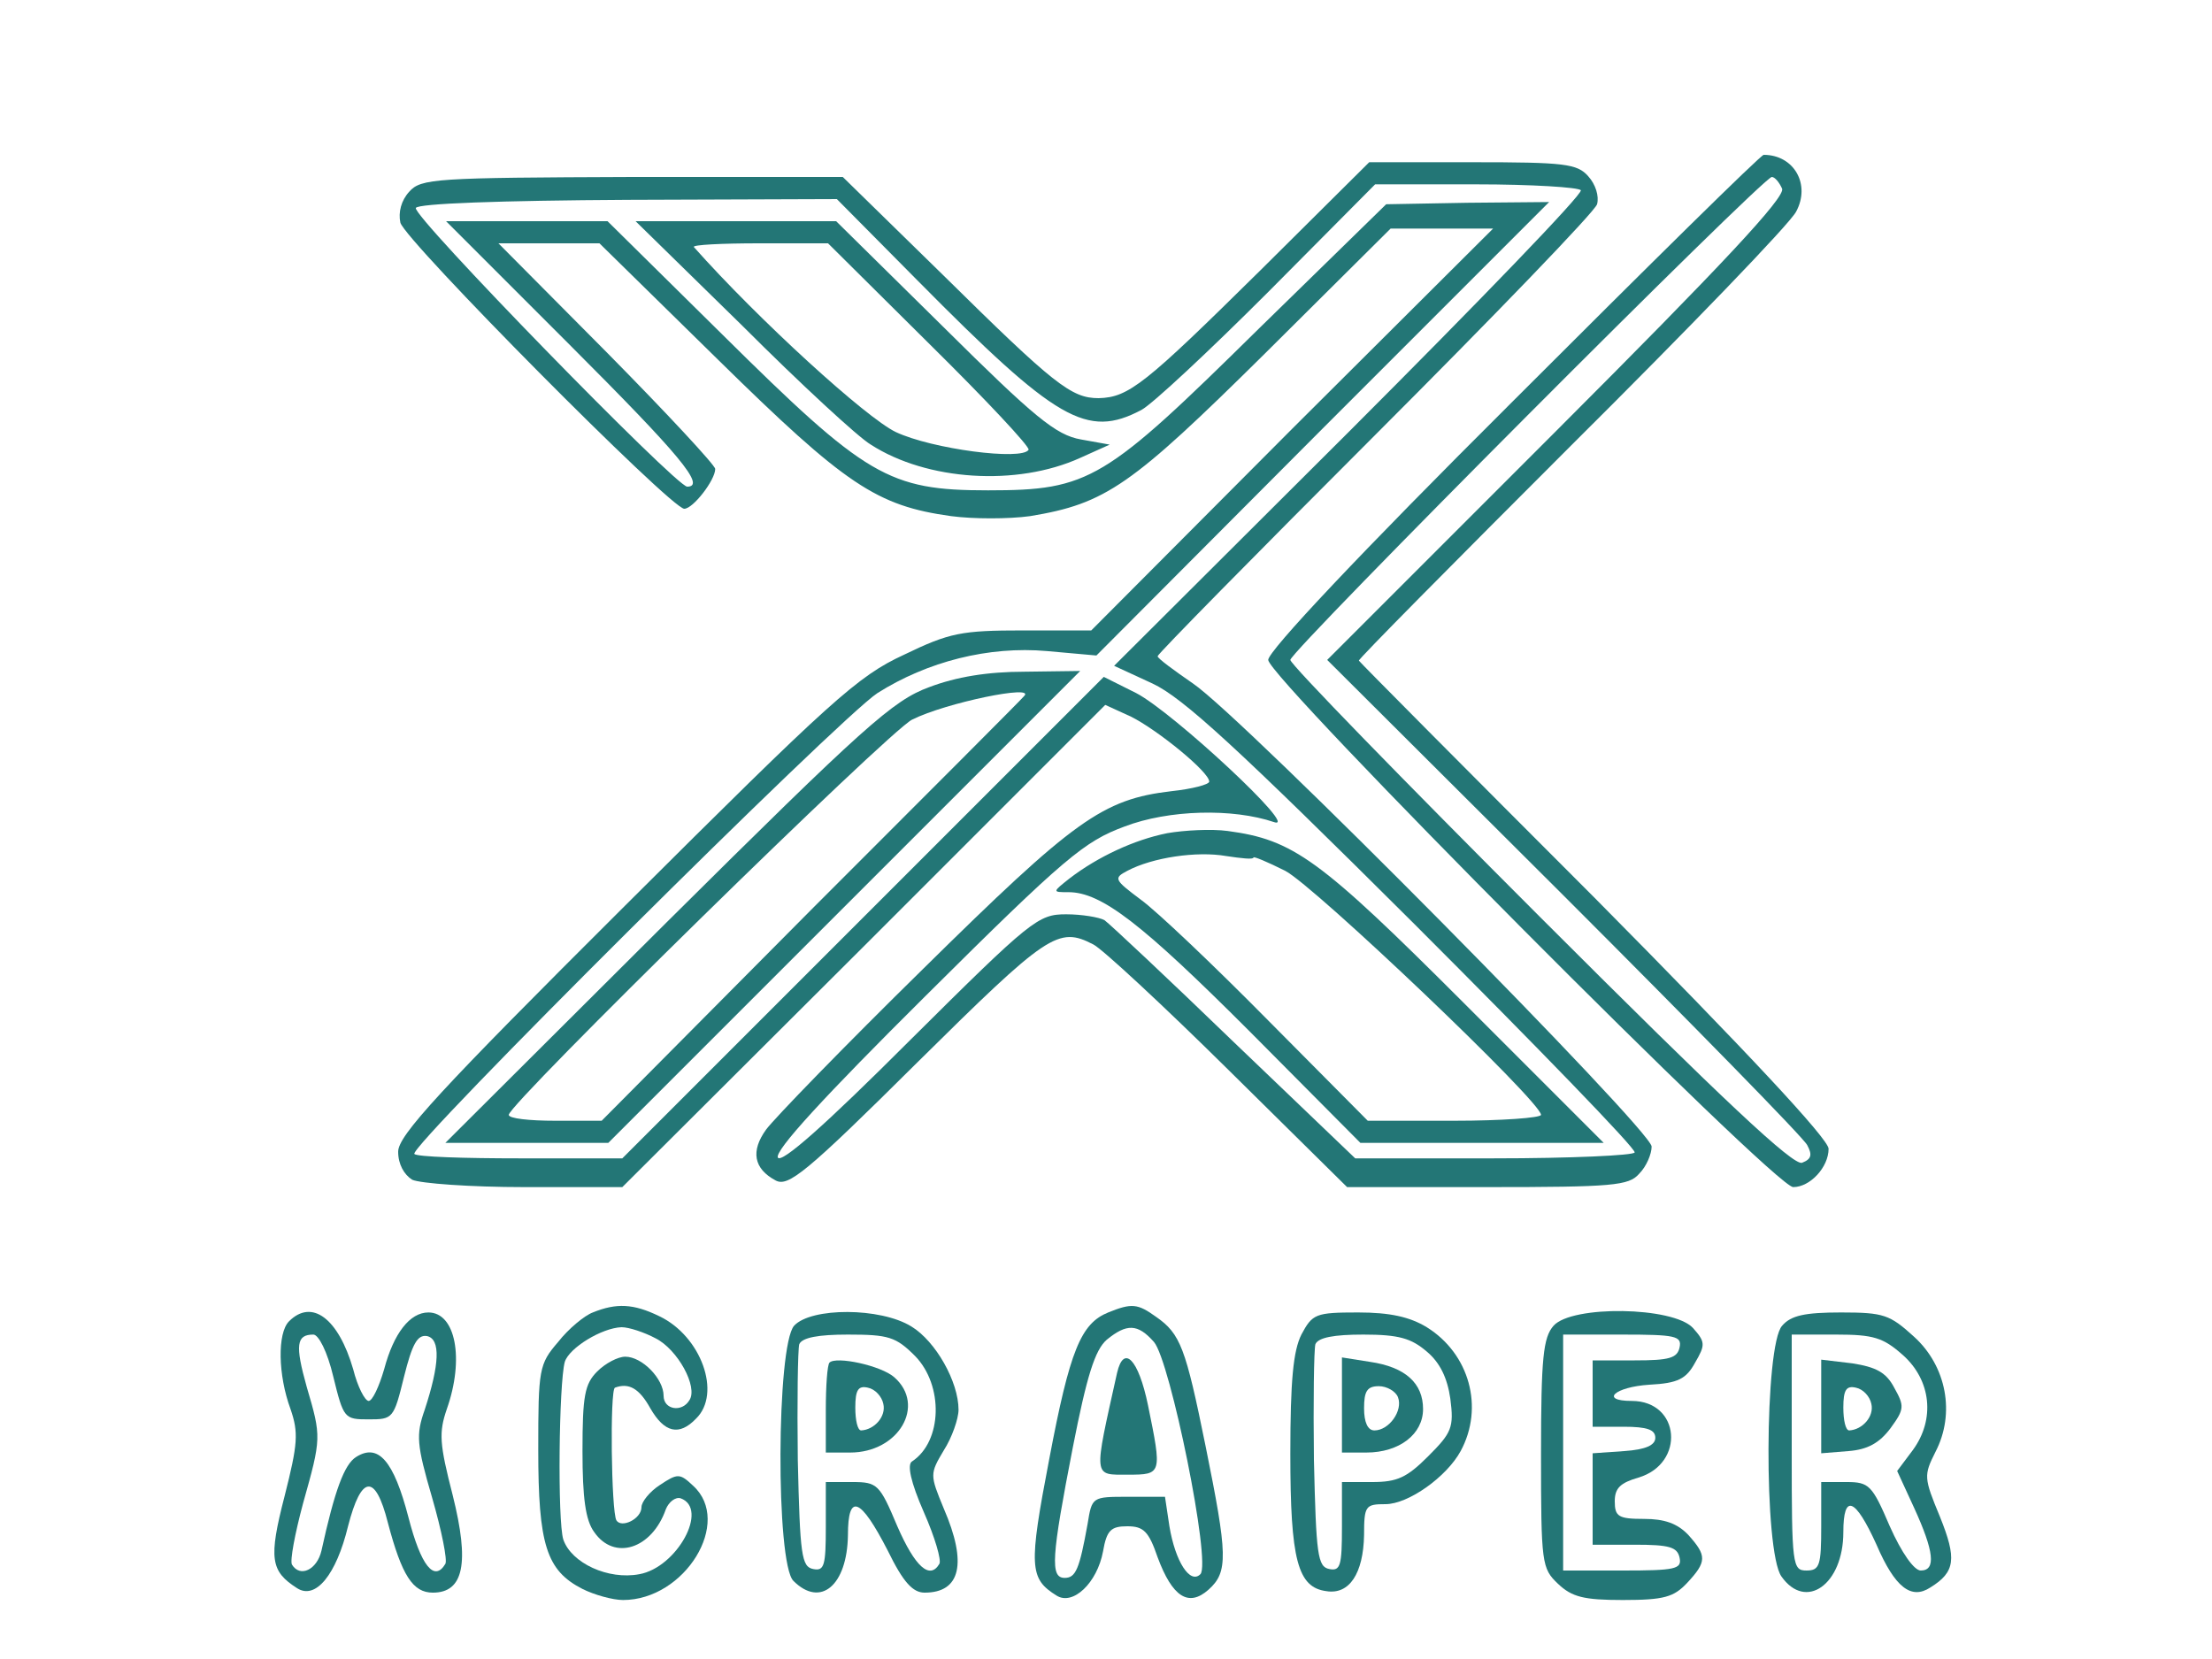
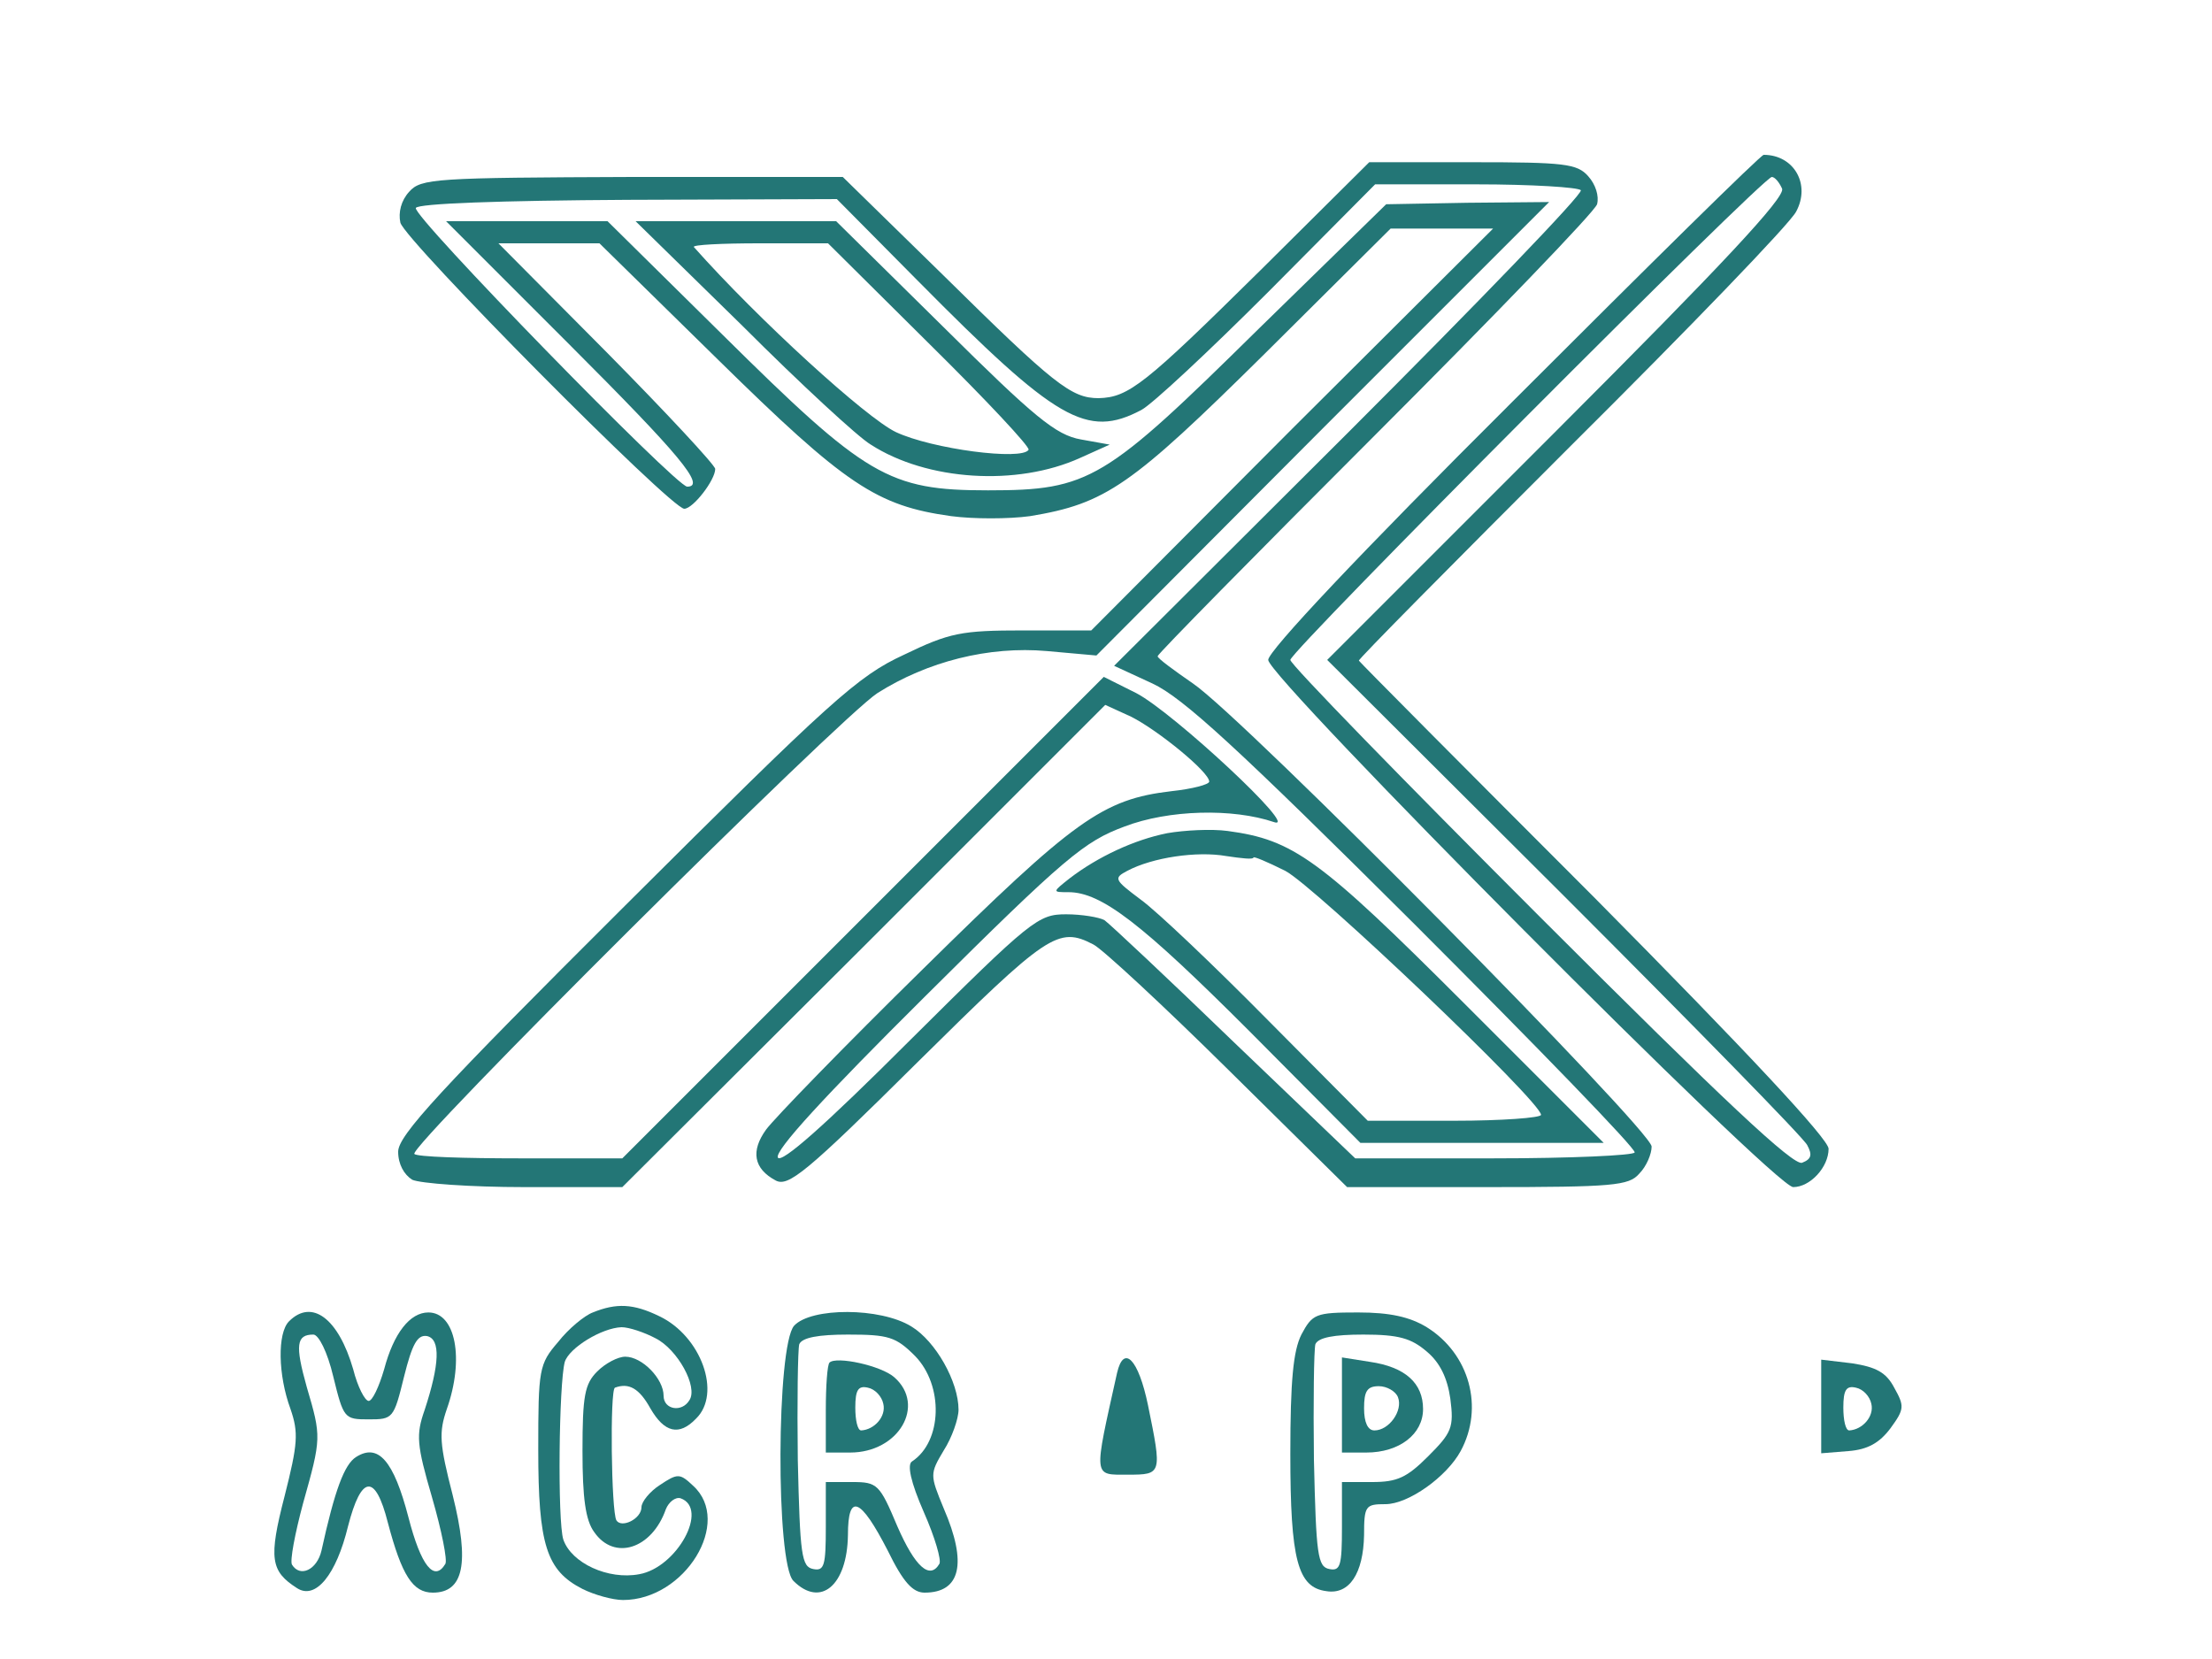
<svg xmlns="http://www.w3.org/2000/svg" version="1.0" width="300pt" height="225pt" viewBox="0 0 300 225" preserveAspectRatio="xMidYMid meet">
  <g transform="translate(0,225) scale(0.1,-0.1)" fill="#237676" stroke="none">
    <path d="M2053 1707 c-210 -209 -333 -340 -333 -352 0 -24 687 -715 712 -715 23 0 48 27 48 52 0 13 -109 130 -317 340 -175 175 -319 320 -320 322 -2 1 128 132 288 292 160 159 297 301 305 317 20 37 -3 77 -44 77 -4 0 -156 -150 -339 -333z m364 287 c4 -12 -81 -103 -306 -328 l-311 -311 321 -320 c176 -176 325 -328 330 -338 7 -13 6 -19 -7 -24 -12 -4 -105 83 -355 333 -186 186 -339 343 -339 349 0 12 641 655 653 655 4 0 10 -7 14 -16z" />
    <path d="M1709 1883 c-156 -154 -178 -172 -219 -173 -37 0 -60 18 -211 167 l-136 133 -285 0 c-268 -1 -287 -2 -303 -20 -11 -12 -15 -28 -12 -42 7 -25 367 -388 385 -388 12 0 42 39 42 54 0 5 -66 76 -147 158 l-147 148 68 0 69 0 161 -158 c173 -170 215 -198 316 -212 30 -4 78 -4 107 0 103 17 137 41 318 220 l171 170 69 0 70 0 -273 -272 -272 -273 -92 0 c-84 0 -100 -3 -162 -33 -63 -29 -99 -62 -378 -340 -253 -252 -308 -312 -308 -334 0 -17 8 -31 19 -38 11 -5 79 -10 152 -10 l133 0 328 327 327 327 35 -16 c36 -18 106 -75 106 -88 0 -4 -23 -10 -51 -13 -94 -11 -132 -39 -337 -241 -107 -105 -202 -203 -213 -218 -21 -29 -17 -53 13 -69 17 -9 41 10 192 160 177 175 191 185 239 160 12 -6 95 -83 183 -170 l161 -159 190 0 c171 0 192 2 206 18 10 10 17 27 17 37 0 22 -554 582 -622 628 -26 18 -48 34 -48 37 0 3 133 138 295 300 162 162 298 303 301 313 3 11 -2 27 -12 38 -15 17 -32 19 -157 19 l-140 0 -148 -147z m435 109 c3 -5 -139 -152 -314 -327 l-319 -318 52 -24 c41 -19 115 -87 355 -326 166 -166 301 -305 299 -310 -1 -4 -87 -8 -191 -8 l-188 0 -164 157 c-90 87 -169 161 -176 166 -7 4 -31 8 -52 8 -38 0 -47 -7 -212 -171 -116 -116 -174 -167 -179 -159 -5 9 63 83 201 220 189 188 215 209 269 229 60 23 147 25 203 6 36 -12 -137 149 -187 175 l-44 22 -327 -327 -326 -326 -138 0 c-76 0 -141 2 -144 6 -9 9 577 592 628 625 68 43 151 64 230 57 l67 -6 307 308 307 307 -111 -1 -110 -2 -173 -169 c-209 -206 -229 -219 -367 -219 -135 0 -165 18 -360 211 l-156 154 -109 0 -110 0 168 -168 c149 -149 185 -192 159 -192 -15 0 -374 368 -368 378 3 6 113 10 288 11 l283 1 110 -111 c188 -190 229 -214 303 -175 15 8 92 80 172 160 l145 146 137 0 c75 0 139 -4 142 -8z" />
    <path d="M1007 1808 c79 -79 157 -151 174 -161 76 -49 198 -57 284 -18 l40 18 -39 7 c-34 6 -63 30 -186 152 l-146 144 -136 0 -136 0 145 -142z m254 -25 c76 -75 136 -139 134 -143 -9 -15 -131 1 -180 24 -40 19 -186 152 -274 251 -2 3 38 5 89 5 l93 0 138 -137z" />
-     <path d="M1260 1318 c-49 -18 -88 -53 -356 -319 l-300 -299 110 0 111 0 320 320 320 320 -75 -1 c-51 0 -93 -7 -130 -21z m129 -12 c-2 -3 -132 -133 -289 -290 l-284 -286 -63 0 c-35 0 -63 3 -63 8 0 15 515 520 547 536 46 23 168 48 152 32z" />
    <path d="M1583 1120 c-45 -9 -94 -32 -132 -61 -24 -19 -24 -19 -2 -19 45 0 100 -43 246 -189 l150 -151 165 0 165 0 -190 190 c-196 196 -231 221 -320 233 -22 3 -59 1 -82 -3z m117 -33 c0 2 19 -6 43 -18 39 -20 347 -313 347 -331 0 -4 -53 -8 -118 -8 l-117 0 -135 136 c-74 75 -152 149 -173 164 -36 27 -37 29 -18 39 34 18 94 27 134 20 20 -3 37 -5 37 -2z" />
    <path d="M804 470 c-11 -4 -33 -22 -47 -40 -26 -30 -27 -37 -27 -146 0 -129 11 -164 60 -189 16 -8 41 -15 55 -15 84 0 149 106 95 155 -18 17 -21 17 -45 1 -14 -9 -25 -23 -25 -30 0 -16 -27 -29 -34 -18 -7 12 -9 177 -2 180 19 7 33 -1 48 -28 19 -33 39 -38 62 -14 35 34 7 112 -50 139 -35 17 -58 18 -90 5z m85 -35 c30 -15 58 -66 46 -84 -10 -17 -35 -13 -35 6 0 23 -29 53 -52 53 -10 0 -27 -9 -38 -20 -17 -17 -20 -33 -20 -108 0 -63 4 -94 16 -110 27 -39 78 -23 97 31 4 10 13 17 20 15 39 -14 -5 -94 -56 -103 -42 -8 -92 15 -103 47 -8 25 -6 212 2 241 6 19 50 46 77 47 10 0 31 -7 46 -15z" />
-     <path d="M1503 470 c-37 -15 -52 -51 -80 -199 -28 -146 -27 -162 10 -185 22 -14 55 17 63 60 5 29 11 34 33 34 22 0 29 -7 41 -42 20 -54 42 -68 69 -44 27 24 26 47 -4 195 -27 133 -34 152 -67 175 -25 18 -33 19 -65 6z m62 -40 c22 -25 78 -300 63 -315 -14 -14 -34 17 -42 65 l-6 40 -50 0 c-49 0 -49 0 -55 -37 -11 -61 -16 -73 -31 -73 -20 0 -18 28 11 177 19 97 30 132 46 146 27 22 42 22 64 -3z" />
    <path d="M1515 388 c-32 -144 -33 -138 15 -138 46 0 46 1 27 94 -13 63 -33 83 -42 44z" />
    <path d="M392 458 c-16 -16 -15 -73 2 -119 11 -32 10 -47 -8 -118 -22 -85 -19 -102 17 -125 25 -16 53 18 69 84 18 70 37 72 54 5 19 -72 34 -95 61 -95 42 0 50 40 27 132 -18 70 -19 85 -8 117 24 68 12 131 -25 131 -25 0 -47 -28 -60 -77 -7 -24 -16 -43 -21 -43 -5 0 -15 19 -21 43 -20 69 -56 96 -87 65z m60 -75 c14 -57 15 -58 48 -58 33 0 34 1 48 58 11 44 18 57 31 55 19 -4 17 -39 -3 -100 -12 -34 -11 -47 10 -119 13 -45 21 -85 18 -90 -15 -25 -33 -3 -50 63 -20 77 -41 101 -71 82 -16 -10 -29 -45 -47 -127 -6 -26 -29 -37 -40 -19 -3 5 4 42 15 83 25 89 25 90 5 158 -16 57 -14 71 9 71 7 0 19 -23 27 -57z" />
    <path d="M1077 452 c-24 -27 -25 -322 -1 -346 37 -37 73 -6 74 62 0 58 17 51 54 -21 21 -43 34 -57 50 -57 49 0 58 40 26 114 -19 46 -19 47 0 79 11 17 20 43 20 55 0 38 -31 93 -64 113 -42 26 -136 26 -159 1z m164 -41 c39 -40 37 -116 -4 -143 -7 -4 -2 -28 16 -69 15 -34 24 -65 21 -70 -13 -22 -33 -4 -57 51 -24 57 -27 60 -61 60 l-36 0 0 -61 c0 -52 -2 -60 -17 -57 -16 3 -18 19 -21 148 -1 79 0 150 2 157 4 9 26 13 66 13 55 0 65 -3 91 -29z" />
    <path d="M1125 402 c-3 -3 -5 -32 -5 -64 l0 -58 33 0 c66 0 103 64 60 102 -18 16 -79 29 -88 20z m73 -56 c4 -17 -12 -35 -30 -36 -5 0 -8 14 -8 31 0 24 4 30 17 27 10 -2 19 -12 21 -22z" />
    <path d="M1765 440 c-11 -22 -15 -62 -15 -162 0 -144 10 -181 49 -186 31 -5 50 24 51 76 0 40 2 42 29 42 31 0 83 37 102 72 32 59 12 132 -46 168 -23 14 -50 20 -93 20 -58 0 -62 -2 -77 -30z m170 -23 c18 -15 28 -36 32 -64 5 -39 2 -46 -30 -78 -29 -29 -42 -35 -76 -35 l-41 0 0 -61 c0 -52 -2 -60 -17 -57 -16 3 -18 19 -21 148 -1 79 0 150 2 157 4 9 25 13 65 13 48 0 65 -5 86 -23z" />
    <path d="M1820 344 l0 -64 33 0 c45 0 77 25 77 59 0 35 -24 57 -72 64 l-38 6 0 -65z m76 11 c7 -18 -12 -45 -32 -45 -9 0 -14 11 -14 30 0 23 4 30 20 30 11 0 23 -7 26 -15z" />
-     <path d="M2107 452 c-14 -16 -17 -43 -17 -174 0 -149 1 -155 23 -176 19 -18 35 -22 88 -22 56 0 69 4 87 23 27 29 27 37 2 65 -15 16 -33 22 -60 22 -35 0 -40 3 -40 24 0 18 8 25 32 32 64 19 57 104 -9 104 -44 0 -23 19 24 22 39 2 50 8 62 30 14 24 14 28 -3 47 -27 29 -164 31 -189 3z m171 -29 c-3 -15 -14 -18 -61 -18 l-57 0 0 -45 0 -45 42 0 c32 0 43 -4 43 -15 0 -10 -13 -16 -42 -18 l-43 -3 0 -62 0 -62 57 0 c47 0 58 -3 61 -18 3 -15 -6 -17 -77 -17 l-81 0 0 160 0 160 81 0 c71 0 80 -2 77 -17z" />
-     <path d="M2417 452 c-24 -26 -25 -306 -1 -340 33 -47 84 -11 84 60 0 53 16 47 45 -17 25 -58 47 -75 73 -58 34 21 36 39 13 96 -22 53 -22 56 -6 88 27 52 15 116 -29 156 -33 30 -41 33 -99 33 -49 0 -68 -4 -80 -18z m164 -40 c38 -34 44 -87 13 -129 l-21 -28 23 -50 c27 -59 30 -85 9 -85 -9 0 -26 24 -42 60 -24 56 -28 60 -59 60 l-34 0 0 -60 c0 -53 -2 -60 -20 -60 -19 0 -20 7 -20 160 l0 160 60 0 c51 0 64 -4 91 -28z" />
    <path d="M2470 343 l0 -64 37 3 c26 2 42 11 57 31 19 26 19 30 5 55 -11 21 -25 28 -57 33 l-42 5 0 -63z m68 3 c4 -17 -12 -35 -30 -36 -5 0 -8 14 -8 31 0 24 4 30 17 27 10 -2 19 -12 21 -22z" />
  </g>
</svg>